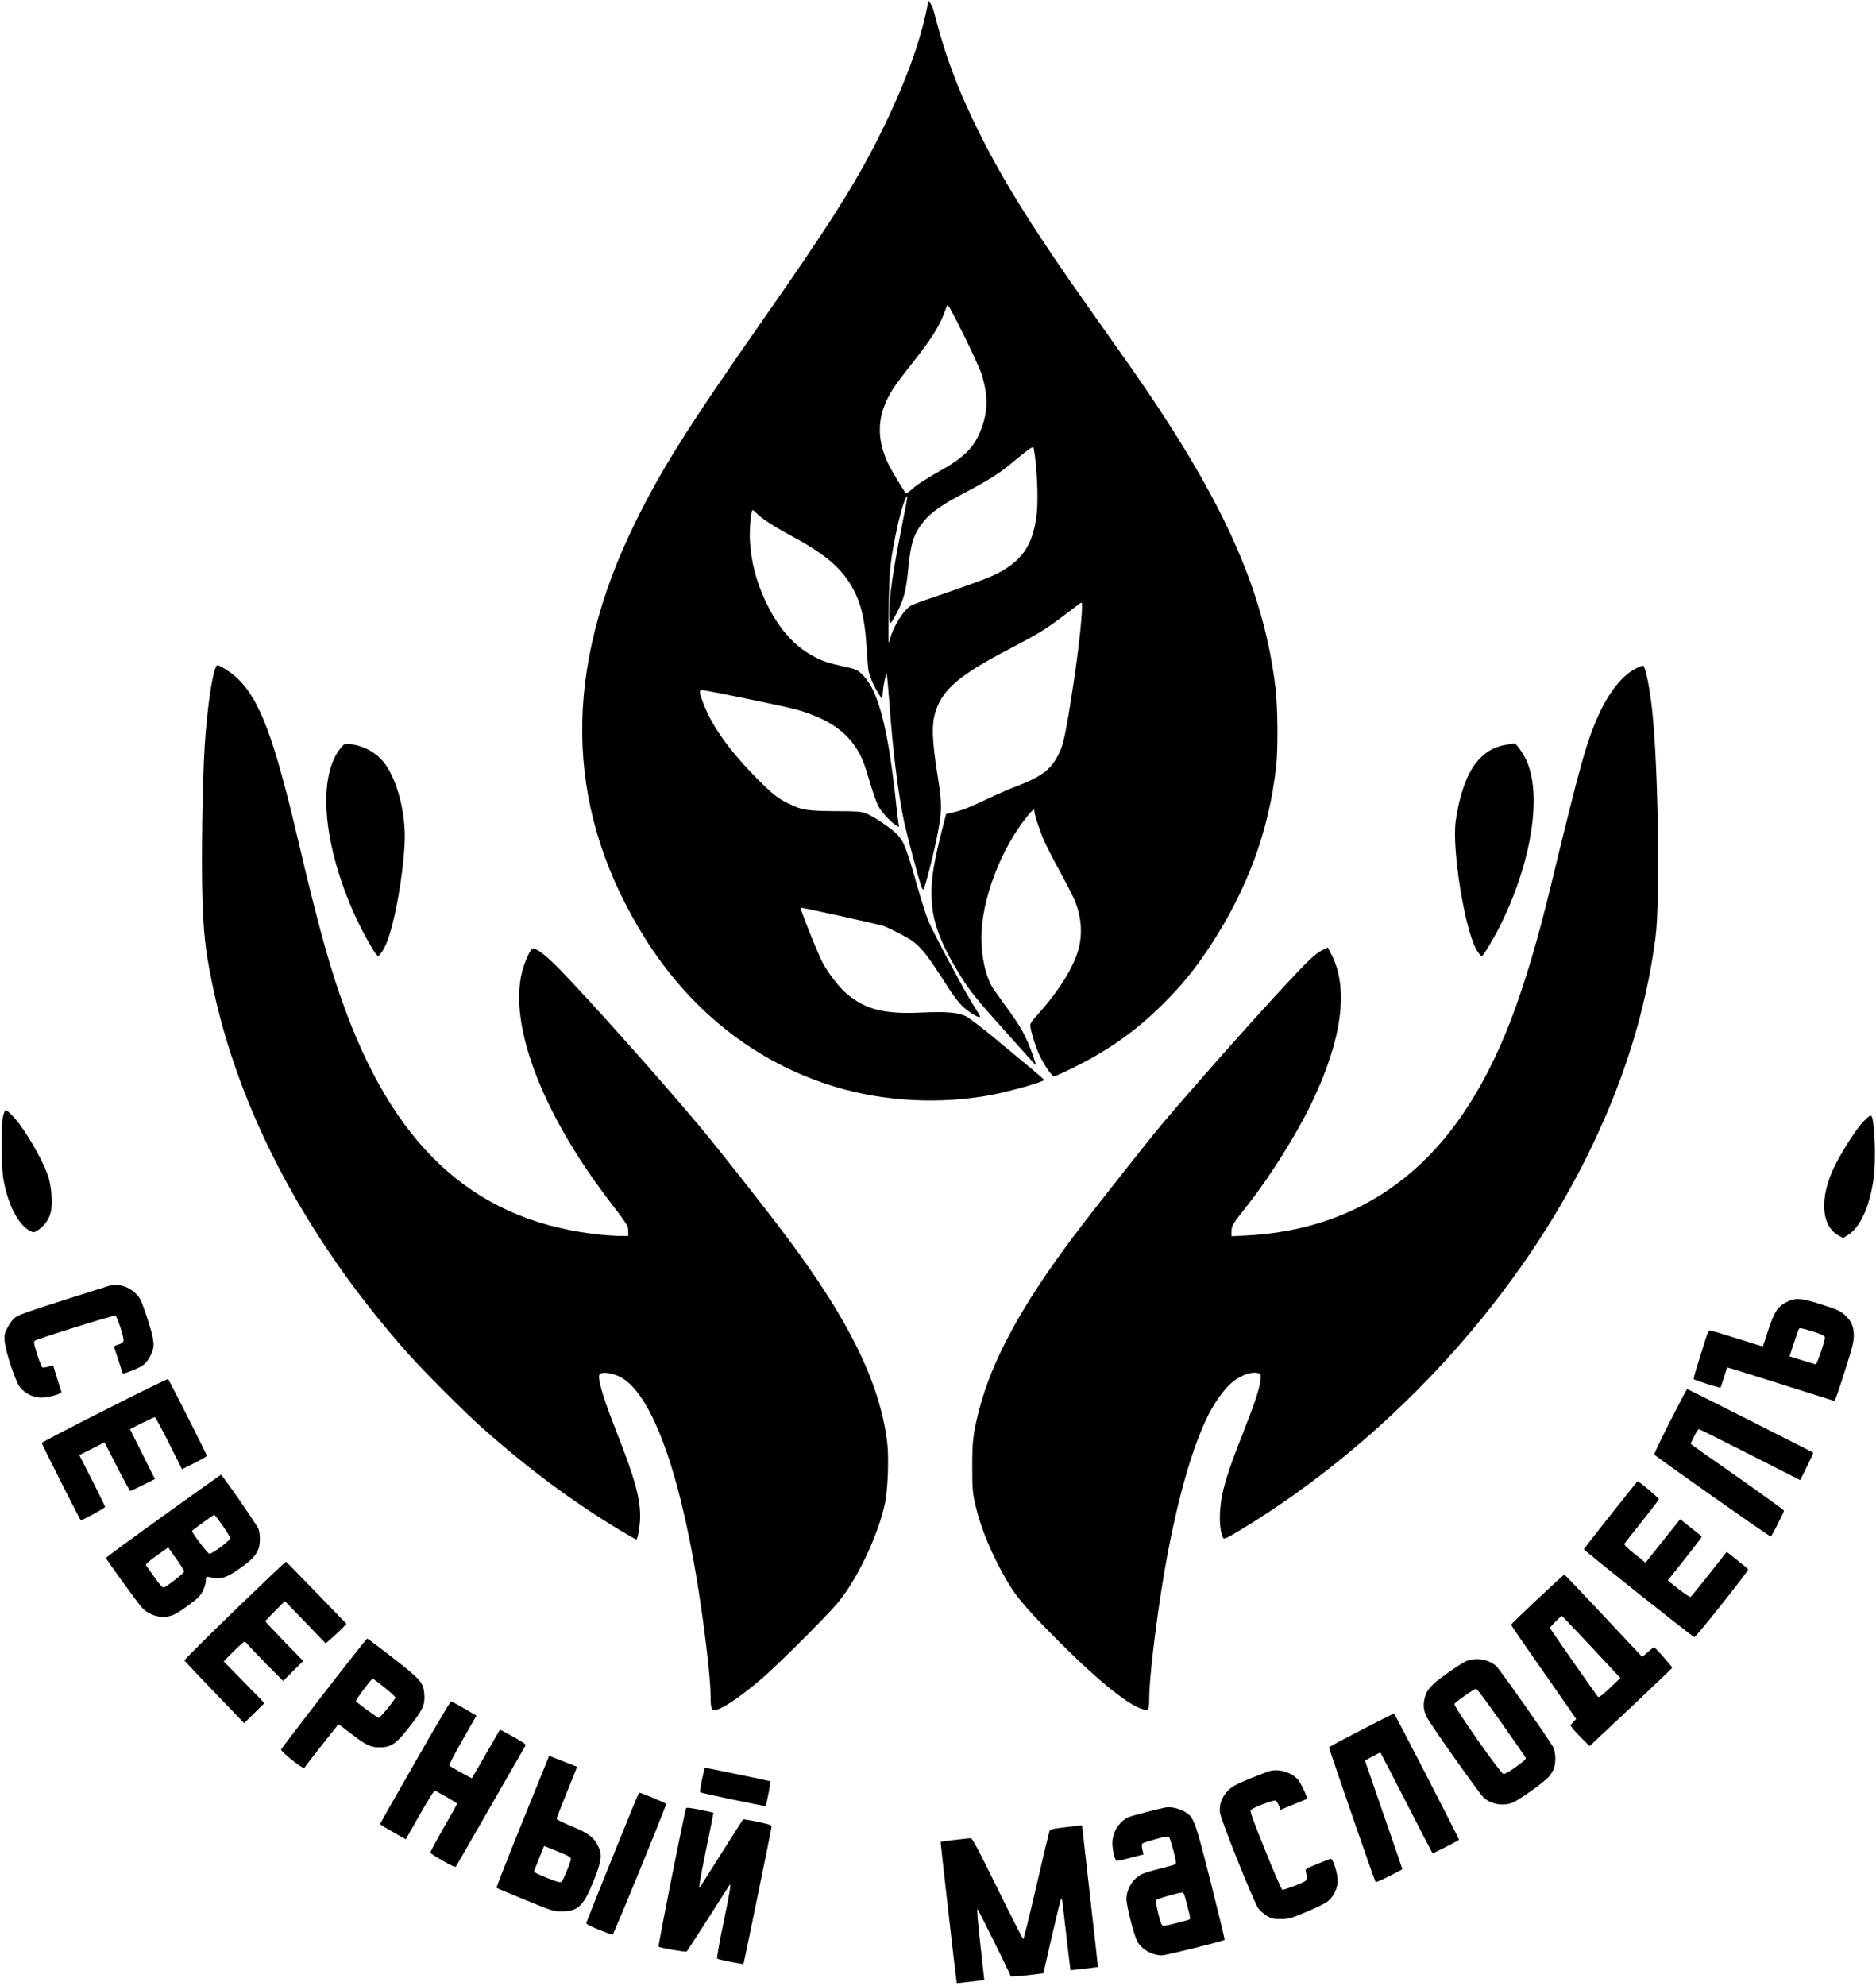
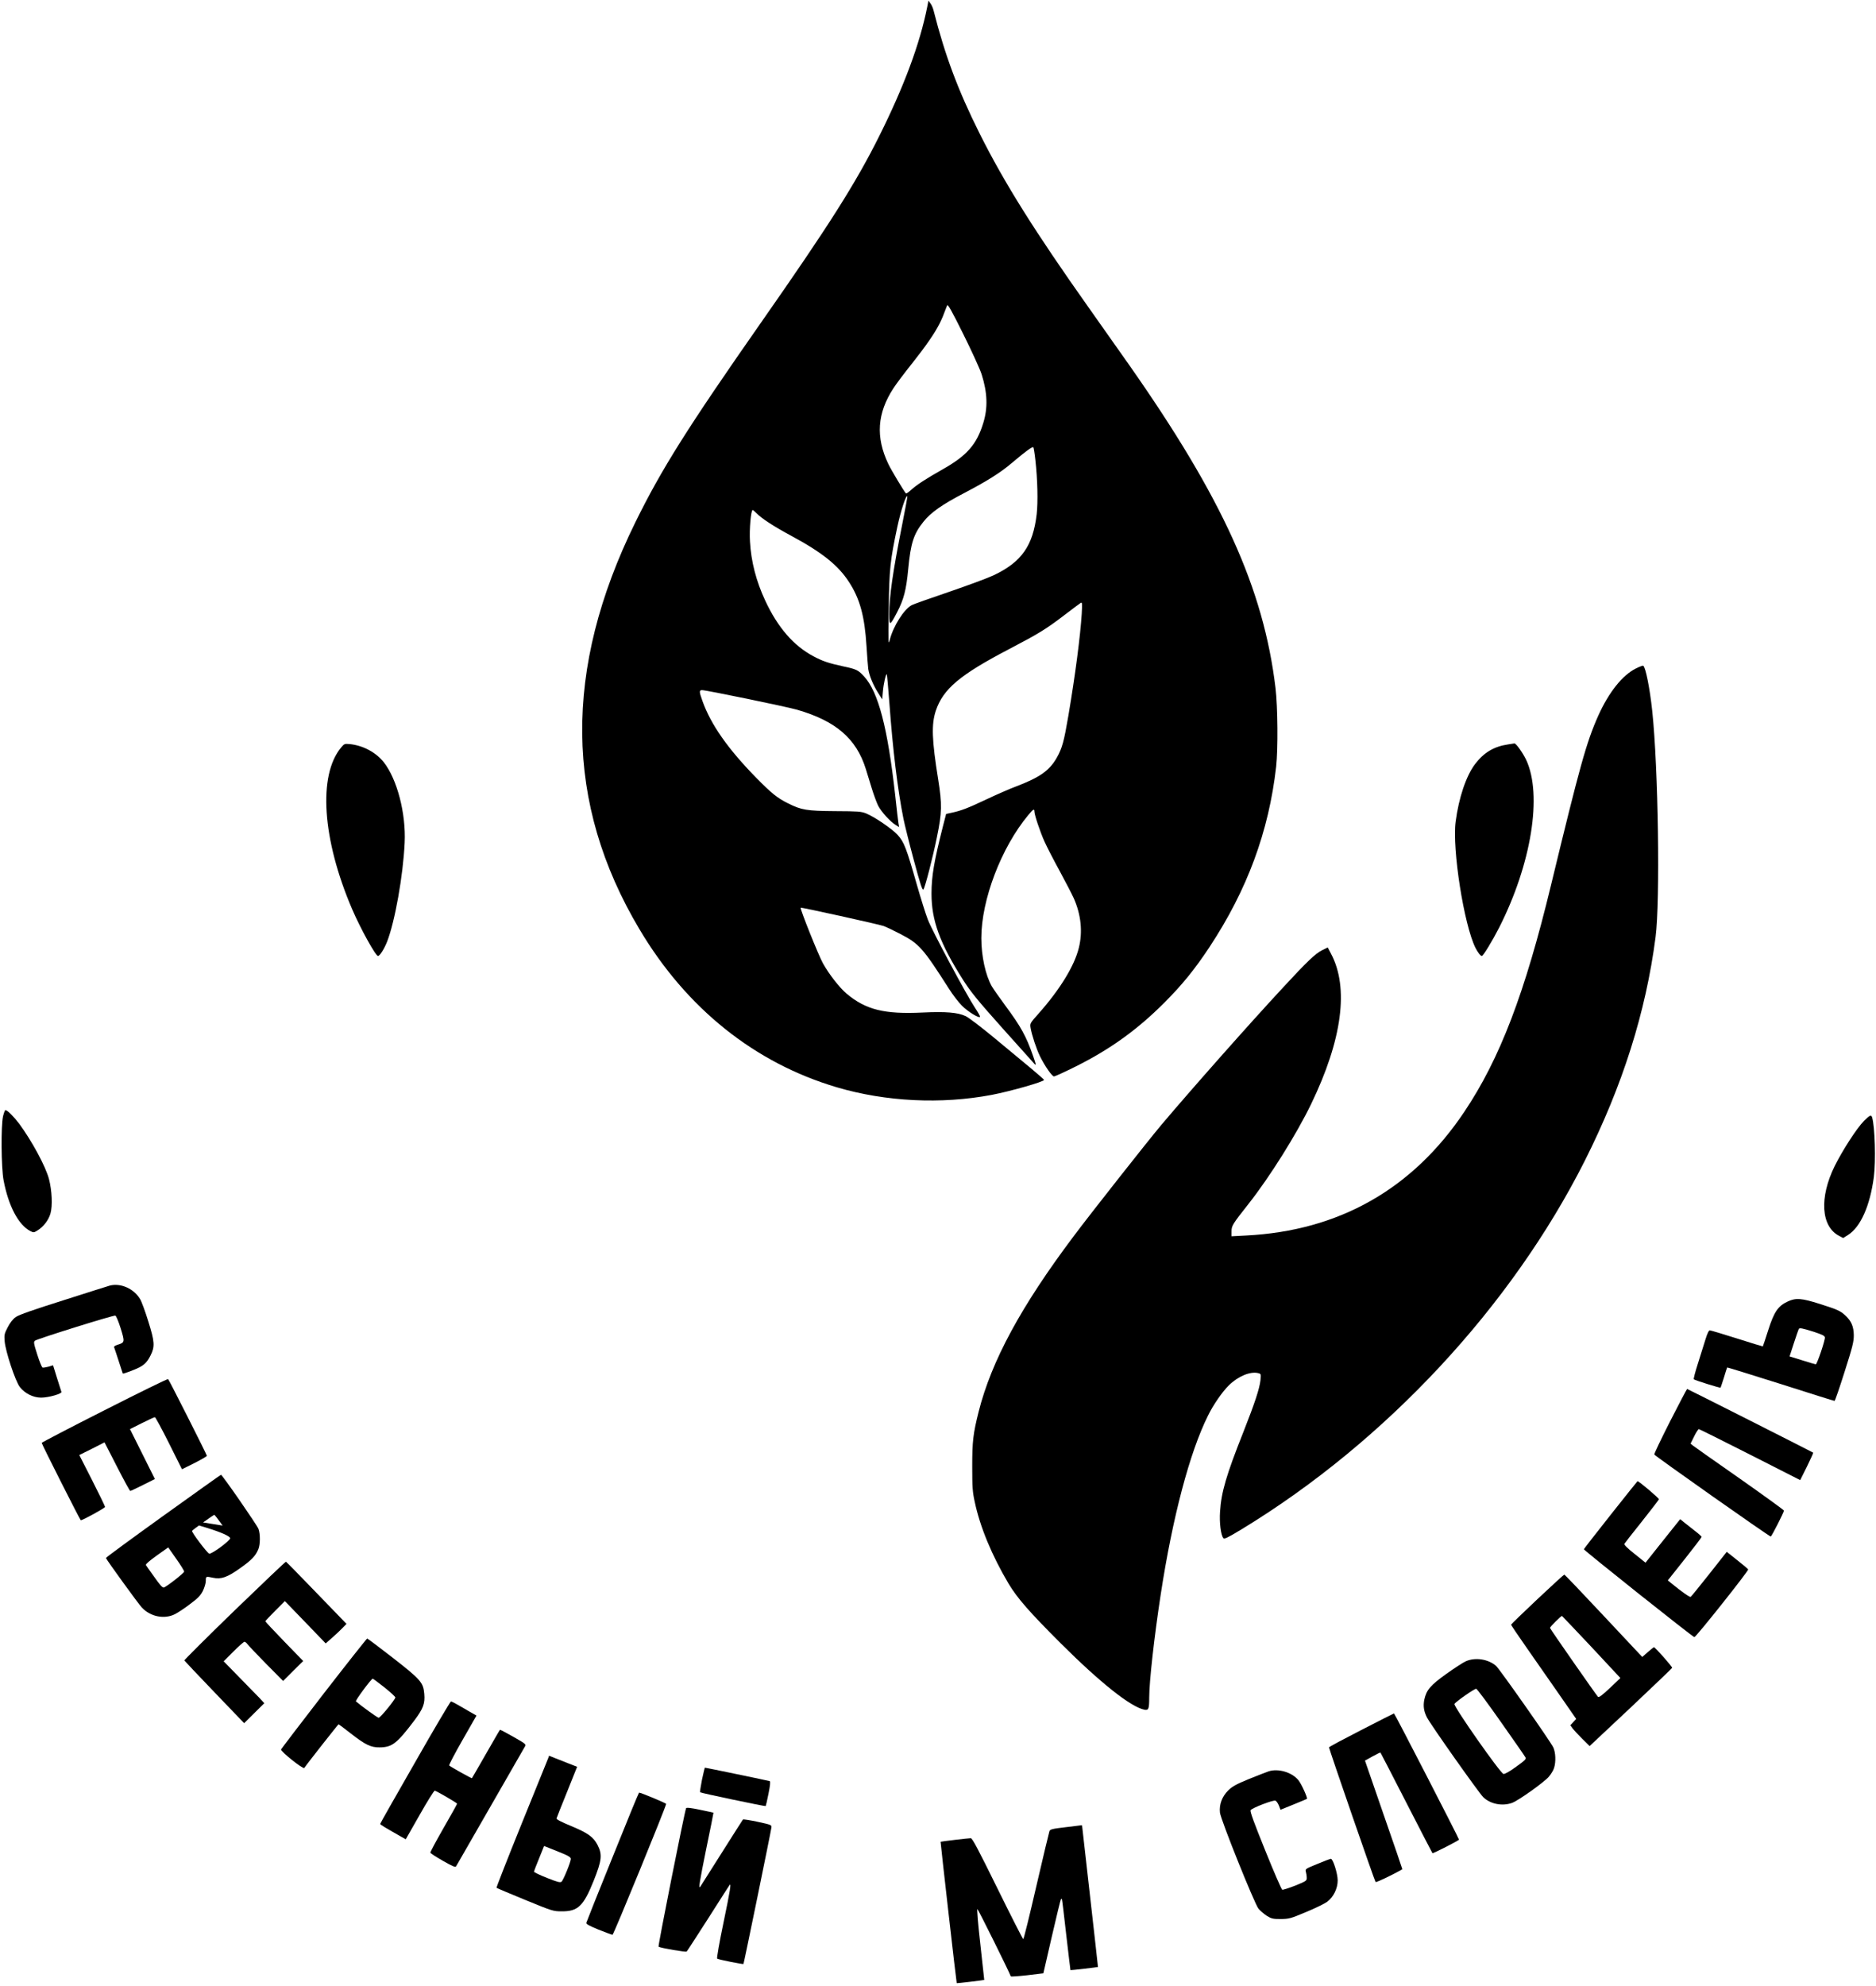
<svg xmlns="http://www.w3.org/2000/svg" width="620" height="656" viewBox="0 0 620 656" fill="none">
  <g clip-path="url(#clip0_928_601)">
    <path d="M306.421 2.366C303.986 14.552 298.76 28.565 290.634 44.837C282.902 60.356 274.025 74.37 251.831 106.089C227.238 141.249 218.611 154.94 209.948 172.574C186.108 221.03 186.573 265.366 211.344 306.941C226.88 333.069 249.432 351.097 276.566 359.125C292.746 363.892 311.074 364.788 327.72 361.634C333.948 360.451 345.117 357.261 345.045 356.688C345.045 356.545 343.077 354.824 340.714 352.853C338.316 350.882 332.874 346.366 328.65 342.853C324.319 339.269 320.131 336.079 319.128 335.614C316.515 334.395 312.542 334.072 304.953 334.431C292.281 335.04 286.195 333.535 279.824 328.23C277.425 326.187 274.025 321.851 271.984 318.195C270.516 315.578 264.324 300.095 264.61 299.809C264.789 299.629 290.455 305.292 292.066 305.866C292.925 306.188 295.431 307.371 297.615 308.518C303.772 311.708 305.06 313.177 313.58 326.51C314.833 328.517 316.802 331.062 317.911 332.173C319.916 334.18 323.675 336.474 323.889 335.829C323.961 335.649 323.209 334.323 322.243 332.89C319.486 328.768 307.996 307.335 306.635 303.715C305.919 301.887 304.309 296.726 303.02 292.246C299.583 280.168 298.76 278.053 296.684 275.795C294.787 273.716 289.095 269.846 286.231 268.663C284.585 268.018 283.582 267.946 275.993 267.91C266.579 267.839 264.861 267.552 260.422 265.33C256.878 263.573 254.945 261.996 249.969 256.943C240.59 247.373 234.97 239.381 232.178 231.603C231.033 228.414 231.033 227.948 232.035 227.948C233.431 227.948 259.67 233.36 263.357 234.399C276.172 238.091 282.974 243.897 286.124 253.932C286.625 255.509 287.52 258.484 288.164 260.563C288.809 262.642 289.739 265.115 290.205 266.082C291.207 268.089 294.321 271.494 296.04 272.498L297.149 273.179L296.934 271.96C296.827 271.315 296.326 267.158 295.861 262.713C293.355 240.313 290.276 228.521 285.551 223.396C283.654 221.317 282.974 220.995 278.678 220.099C273.774 219.023 271.948 218.414 268.834 216.765C262.283 213.289 257.021 207.232 252.904 198.379C249.898 191.964 248.215 185.405 247.857 178.846C247.607 174.832 248.179 168.452 248.752 168.452C248.895 168.452 249.468 168.954 250.041 169.527C251.652 171.212 255.661 173.828 261.317 176.875C271.662 182.43 276.96 186.659 280.575 192.214C284.191 197.77 285.766 203.54 286.374 213.432C286.589 216.765 286.84 220.17 286.947 220.959C287.305 223.181 288.486 226.084 290.097 228.665L291.565 230.994L291.78 228.485C291.995 225.869 292.782 222.428 293.068 222.715C293.176 222.822 293.534 227.052 293.928 232.141C295.037 247.373 296.612 260.527 298.581 270.419C298.975 272.39 300.514 278.555 302.018 284.146C304.237 292.354 304.846 294.217 305.204 293.751C305.74 292.999 308.282 283.214 309.642 276.512C311.325 268.376 311.361 265.652 310.072 257.516C307.96 244.399 307.781 239.238 309.284 234.722C311.719 227.518 317.267 222.858 333.626 214.328C343.22 209.31 345.654 207.841 351.704 203.218C354.46 201.103 356.93 199.275 357.216 199.096C357.646 198.845 357.682 199.418 357.503 202.716C357.037 210.063 355.391 222.787 353.1 236.334C351.632 244.9 351.059 247.051 349.269 250.241C346.871 254.506 343.613 256.8 335.667 259.81C333.626 260.563 329.223 262.498 325.894 264.075C319.737 266.978 317.661 267.767 314.475 268.448L312.685 268.842L311.647 272.856C308.712 284.433 307.852 289.379 307.852 295.149C307.852 304.002 310.573 311.493 318.234 323.571C320.775 327.549 322.923 330.237 331.228 339.52C336.74 345.685 341.537 351.025 341.895 351.419C342.504 352.029 342.432 351.634 341.466 348.91C339.139 342.208 337.421 339.126 332.194 332.065C330.297 329.485 328.328 326.689 327.791 325.793C325.715 322.137 324.319 315.829 324.319 309.844C324.319 297.192 330.906 279.953 339.783 269.272C341.43 267.265 341.859 267.014 341.859 267.982C341.859 269.129 343.721 274.684 345.189 277.946C345.976 279.702 348.267 284.146 350.272 287.802C352.24 291.458 354.317 295.436 354.854 296.655C357.288 302.102 357.861 307.837 356.536 313.105C355.068 319.055 350.307 326.797 343.327 334.682C340.392 337.979 340.356 338.015 340.607 339.52C341 341.85 342.54 346.545 343.721 348.91C345.296 352.1 347.694 355.541 348.339 355.541C348.625 355.541 351.954 354.036 355.677 352.172C366.989 346.509 375.938 340.058 384.816 331.169C390.686 325.291 394.803 320.238 399.671 312.89C412.2 293.931 419.324 274.648 421.758 253.215C422.402 247.373 422.295 233.503 421.543 227.231C417.605 194.401 404.003 164.402 372.967 120.246C369.924 115.909 364.053 107.594 359.937 101.788C341.931 76.377 331.908 60.392 323.746 44.084C316.623 29.855 312.291 18.243 308.568 3.584C308.354 2.688 307.888 1.577 307.495 1.111L306.85 0.215L306.421 2.366ZM324.426 123.651C326.359 129.78 326.503 134.726 324.963 139.708C322.816 146.768 319.558 150.496 311.611 154.976C305.919 158.201 302.984 160.101 300.98 161.929C300.228 162.61 299.512 163.076 299.404 162.968C298.832 162.395 294.429 155.083 293.57 153.22C289.346 144.367 289.883 136.482 295.288 128.203C296.219 126.769 298.975 123.113 301.409 120.067C305.991 114.296 308.891 110.103 310.501 106.913C311.325 105.265 311.719 104.333 313.007 100.892C313.222 100.319 314.403 102.397 318.377 110.39C321.169 116.017 323.889 121.966 324.426 123.651ZM342.182 151.965C342.898 158.237 343.077 165.8 342.611 169.85C341.394 180.244 337.635 185.62 328.436 189.992C326.467 190.924 319.773 193.397 313.58 195.512C307.387 197.626 301.874 199.562 301.373 199.848C298.796 201.139 295.252 206.766 294.071 211.282C293.57 213.289 293.534 212.68 293.713 201.246C293.892 187.842 294.178 185.225 296.577 173.936C297.686 168.775 299.404 163.47 299.87 163.9C299.941 163.972 299.19 168.129 298.187 173.147C295.037 189.025 293.892 196.945 293.892 203.002C293.892 206.837 294.107 206.766 296.469 202.25C298.689 198.021 299.512 194.831 300.156 187.985C300.98 179.383 301.946 176.373 305.168 172.359C307.602 169.276 311.325 166.66 318.842 162.753C326.109 158.954 330.691 156.087 334.342 152.969C339.175 148.883 341.322 147.342 341.537 147.772C341.645 148.023 341.967 149.886 342.182 151.965Z" fill="black" />
-     <path d="M71.201 220.672C69.876 224.112 68.409 234.865 67.657 246.226C66.905 258.125 66.511 284.253 66.905 296.403C67.299 308.661 67.836 313.535 69.984 324.18C78.468 366.257 100.841 408.728 134.561 446.756C139.931 452.849 153.569 466.468 159.476 471.701C174.761 485.249 189.008 495.822 205.081 505.535C207.909 507.219 210.271 508.545 210.343 508.509C210.844 507.972 211.56 503.563 211.56 500.947C211.56 494.639 209.806 488.331 203.613 472.561C199.854 463.027 197.957 457.042 197.957 454.784C197.957 453.995 198.172 453.709 198.852 453.529C200.105 453.207 202.396 453.637 204.365 454.497C214.567 459.013 223.981 483.349 230.317 521.842C232.68 536.143 234.828 554.171 234.828 559.798C234.828 563.704 235.078 564.851 236.009 564.851C238.193 564.851 243.992 561.016 251.617 554.565C256.449 550.479 272.379 534.637 276.531 529.799C283.046 522.236 290.17 507.327 292.461 496.574C293.427 491.987 293.821 481.557 293.212 476.432C290.814 456.863 280.719 436.183 260.029 408.585C252.655 398.729 237.369 379.339 230.783 371.49C217.968 356.222 195.022 330.524 185.178 320.381C180.202 315.291 177.088 312.926 175.942 313.356C175.226 313.643 173.329 317.872 172.541 320.99C168.103 338.337 179.021 367.261 200.857 395.969C207.586 404.786 207.622 404.858 207.622 406.65V408.227H205.152C203.792 408.227 201.036 408.048 198.995 407.868C158.545 403.854 131.912 380.844 114.622 334.932C109.324 320.847 105.53 307.227 98.621 277.945C90.603 243.753 85.985 231.424 78.611 224.184C76.785 222.392 72.704 219.704 71.809 219.704C71.666 219.704 71.416 220.134 71.201 220.672Z" fill="black" />
    <path d="M540.603 220.815C536.165 223.037 531.69 228.664 528.218 236.37C524.28 245.187 522.168 252.821 512.61 292.282C503.948 328.123 495.679 349.735 483.937 367.225C466.826 392.78 442.485 406.542 411.771 408.084L407.01 408.334V406.722C407.01 404.858 407.296 404.392 412.666 397.582C419.646 388.73 428.488 374.644 433.321 364.645C443.594 343.391 445.885 326.223 439.871 314.969L438.797 312.926L436.936 313.858C434.717 314.969 432.032 317.514 424.049 326.151C412.988 338.051 393.443 360.129 383.706 371.669C379.196 377.045 360.367 400.915 354.818 408.334C337.421 431.488 327.684 449.48 323.425 466.289C321.599 473.601 321.312 476.038 321.312 484.389C321.312 491.198 321.42 492.775 322.136 496.037C323.89 504.352 327.828 513.814 333.34 523.097C336.204 527.864 340.213 532.451 350.594 542.809C363.732 555.891 373.719 563.812 378.229 564.708C379.59 564.959 379.804 564.457 379.804 560.694C379.804 555.461 381.451 540.695 383.599 526.681C387.501 501.198 393.157 479.729 399.242 467.543C400.996 463.959 403.967 459.694 406.115 457.58C409.158 454.569 413.203 452.885 415.816 453.53C416.747 453.781 416.782 453.816 416.568 455.895C416.246 458.727 414.706 463.386 410.948 472.92C405.292 487.148 403.609 492.847 403.215 499.298C402.965 502.847 403.466 506.968 404.289 508.008C404.612 508.438 405.542 508.008 410.411 505.069C457.913 476.181 499.401 431.631 523.707 383.497C536.236 358.623 543.933 334.323 547.154 309.485C548.694 297.551 548.049 253.61 546.045 234.793C545.257 227.374 543.861 220.385 543.073 219.883C542.894 219.812 541.785 220.206 540.603 220.815Z" fill="black" />
    <path d="M112.725 246.907C105.064 256.118 106.496 277.228 116.34 300.202C119.097 306.654 124.144 315.757 124.931 315.757C125.504 315.757 126.972 313.428 127.903 311.098C130.516 304.432 133.236 289.199 133.737 278.34C134.203 268.662 131.232 257.301 126.793 251.71C124.18 248.448 119.92 246.19 115.517 245.76C113.906 245.617 113.763 245.653 112.725 246.907Z" fill="black" />
    <path d="M498.434 245.868C493.745 246.549 490.38 248.556 487.48 252.391C484.545 256.262 482.111 263.501 481.073 271.386C479.891 280.49 483.829 305.435 487.624 313.069C488.411 314.61 489.306 315.757 489.736 315.757C490.165 315.757 493.172 310.847 495.427 306.439C506.095 285.436 509.818 262.57 504.376 250.957C503.303 248.699 501.012 245.473 500.51 245.545C500.367 245.581 499.436 245.724 498.434 245.868Z" fill="black" />
    <path d="M1.003 368.694C0.287 371.92 0.394 385.647 1.182 389.84C2.793 398.335 6.086 404.571 10.024 406.614C11.062 407.151 11.205 407.151 12.35 406.435C14.391 405.18 16.038 403.03 16.682 400.808C17.398 398.299 17.183 393.245 16.181 389.41C15.071 385.217 10.596 376.974 6.408 371.239C4.618 368.873 2.435 366.651 1.79 366.651C1.611 366.651 1.289 367.583 1.003 368.694Z" fill="black" />
    <path d="M616.027 370.235C613.701 372.565 609.047 379.733 606.362 385.109C601.207 395.539 601.816 405.144 607.866 408.227L609.154 408.908L610.801 407.868C614.918 405.252 618.032 398.227 619.285 388.765C619.965 383.532 619.643 372.028 618.712 369.053C618.426 368.121 617.96 368.3 616.027 370.235Z" fill="black" />
    <path d="M36.333 424.606C35.939 424.714 29.102 426.864 21.155 429.409C11.024 432.599 6.228 434.283 5.225 435C4.259 435.681 3.364 436.828 2.576 438.333C1.467 440.448 1.359 440.878 1.538 442.993C1.789 446.29 5.046 456.146 6.55 458.117C8.196 460.232 10.953 461.63 13.602 461.63C16.036 461.63 20.546 460.34 20.296 459.73C20.224 459.479 19.544 457.437 18.828 455.107L17.539 450.949L16 451.415C15.177 451.63 14.282 451.774 14.067 451.702C13.816 451.594 13.029 449.659 12.313 447.401C11.132 443.709 11.06 443.208 11.561 442.813C12.456 442.168 37.586 434.319 38.123 434.534C38.409 434.642 39.196 436.541 39.877 438.728C41.273 443.244 41.237 443.423 38.946 444.14C38.194 444.355 37.621 444.713 37.693 444.928C37.8 445.143 38.445 447.186 39.196 449.444C39.912 451.702 40.557 453.602 40.593 453.673C40.772 453.817 44.53 452.419 45.998 451.666C47.752 450.77 48.718 449.767 49.757 447.688C51.224 444.785 51.117 443.136 49.041 436.541C48.038 433.28 46.821 429.947 46.32 429.122C44.315 425.682 39.984 423.71 36.333 424.606Z" fill="black" />
    <path d="M590.826 429.874C587.64 431.344 586.316 433.279 584.383 439.336C583.452 442.239 582.665 444.641 582.593 444.712C582.557 444.748 578.727 443.566 574.073 442.096C569.42 440.627 565.375 439.408 565.088 439.408C564.73 439.408 564.265 440.376 563.656 442.347C563.155 443.996 562.01 447.58 561.151 450.34C560.256 453.099 559.647 455.465 559.79 455.572C560.113 455.895 568.489 458.511 568.632 458.332C568.704 458.26 569.169 456.755 569.742 454.999C570.279 453.207 570.744 451.737 570.816 451.666C570.852 451.594 578.798 454.067 588.464 457.113C598.093 460.196 606.111 462.705 606.29 462.705C606.469 462.705 607.937 458.404 609.62 453.099C612.268 444.784 612.662 443.207 612.662 441.021C612.626 438.154 611.875 436.362 609.906 434.534C608.295 432.993 607.364 432.562 601.386 430.663C595.372 428.763 593.511 428.62 590.826 429.874ZM599.417 439.874C602.245 440.806 603.033 441.2 603.105 441.738C603.212 442.67 600.491 450.698 600.098 450.626C599.919 450.626 597.914 450.017 595.623 449.3L591.435 448.01L592.867 443.601C593.654 441.2 594.37 439.121 594.477 438.942C594.728 438.512 595.659 438.691 599.417 439.874Z" fill="black" />
    <path d="M34.543 465.787C23.124 471.558 13.781 476.432 13.781 476.575C13.781 476.97 26.489 502.13 26.704 502.13C27.348 502.13 34.722 498.08 34.722 497.721C34.722 497.506 32.789 493.528 30.462 488.94L26.203 480.59L30.391 478.511L34.543 476.396L38.66 484.425C40.915 488.833 42.884 492.453 43.063 492.453C43.206 492.453 45.103 491.557 47.251 490.482L51.189 488.51L47.072 480.267L42.956 472.024L46.893 470.052C49.041 468.977 50.974 468.081 51.189 468.081C51.368 468.081 53.48 471.952 55.842 476.683L60.138 485.285L64.255 483.242C66.51 482.095 68.371 481.02 68.371 480.84C68.371 480.482 55.914 455.824 55.556 455.501C55.413 455.358 45.962 459.981 34.543 465.787Z" fill="black" />
    <path d="M551.99 469.371C549.019 475.213 546.657 480.159 546.728 480.41C546.907 480.876 584.709 507.506 585.21 507.506C585.496 507.506 589.577 499.478 589.577 498.94C589.577 498.761 582.99 493.994 574.936 488.331C566.882 482.704 559.937 477.83 559.508 477.471L558.72 476.826L559.901 474.425C560.546 473.099 561.262 472.023 561.441 472.023C561.62 472.023 569.244 475.823 578.372 480.446L594.946 488.869L597.166 484.424C598.383 481.951 599.314 479.873 599.242 479.801C598.956 479.586 557.754 458.762 557.575 458.762C557.503 458.762 554.961 463.529 551.99 469.371Z" fill="black" />
-     <path d="M53.877 500.732C43.46 508.222 34.941 514.459 35.012 514.602C35.298 515.355 45.751 529.763 46.861 530.946C49.725 533.992 54.307 534.924 57.85 533.132C58.817 532.63 61.072 531.161 62.826 529.799C65.439 527.863 66.227 527.039 67.05 525.462C67.587 524.351 68.017 522.917 68.017 522.129C68.017 520.623 68.017 520.623 70.415 521.125C73.1 521.699 75.14 520.982 79.4 517.935C83.23 515.211 84.448 513.921 85.378 511.699C86.023 510.122 86.058 506.717 85.414 504.961C84.984 503.778 73.458 487.112 73.028 487.112C72.921 487.112 64.33 493.241 53.877 500.732ZM73.565 503.886C74.961 505.857 76.071 507.721 76.071 508.079C76.071 508.868 69.986 513.348 69.162 513.169C68.554 513.061 63.292 506.108 63.471 505.642C63.542 505.355 70.558 500.337 70.845 500.337C70.952 500.337 72.205 501.95 73.565 503.886ZM60.857 519.082C60.857 519.584 54.7 524.351 54.092 524.351C53.591 524.315 52.946 523.634 50.798 520.588C49.51 518.796 48.364 517.183 48.221 516.932C48.042 516.681 49.367 515.534 51.765 513.814L55.595 511.09L58.209 514.817C59.676 516.86 60.857 518.796 60.857 519.082Z" fill="black" />
+     <path d="M53.877 500.732C43.46 508.222 34.941 514.459 35.012 514.602C35.298 515.355 45.751 529.763 46.861 530.946C49.725 533.992 54.307 534.924 57.85 533.132C58.817 532.63 61.072 531.161 62.826 529.799C65.439 527.863 66.227 527.039 67.05 525.462C67.587 524.351 68.017 522.917 68.017 522.129C68.017 520.623 68.017 520.623 70.415 521.125C73.1 521.699 75.14 520.982 79.4 517.935C83.23 515.211 84.448 513.921 85.378 511.699C86.023 510.122 86.058 506.717 85.414 504.961C84.984 503.778 73.458 487.112 73.028 487.112C72.921 487.112 64.33 493.241 53.877 500.732ZC74.961 505.857 76.071 507.721 76.071 508.079C76.071 508.868 69.986 513.348 69.162 513.169C68.554 513.061 63.292 506.108 63.471 505.642C63.542 505.355 70.558 500.337 70.845 500.337C70.952 500.337 72.205 501.95 73.565 503.886ZM60.857 519.082C60.857 519.584 54.7 524.351 54.092 524.351C53.591 524.315 52.946 523.634 50.798 520.588C49.51 518.796 48.364 517.183 48.221 516.932C48.042 516.681 49.367 515.534 51.765 513.814L55.595 511.09L58.209 514.817C59.676 516.86 60.857 518.796 60.857 519.082Z" fill="black" />
    <path d="M532.299 500.337C527.466 506.43 523.493 511.556 523.457 511.699C523.386 512.022 559.326 540.623 559.97 540.73C560.435 540.838 577.904 518.867 577.761 518.365C577.689 518.222 576.078 516.824 574.145 515.319L570.673 512.559L564.91 519.871C561.724 523.885 558.968 527.29 558.753 527.433C558.431 527.612 555.889 525.82 552.238 522.846L551.2 521.985L556.784 514.961C559.862 511.09 562.368 507.792 562.368 507.613C562.332 507.47 561.581 506.753 560.65 506.036C559.719 505.319 558.144 504.065 557.106 503.241L555.28 501.771L549.553 508.939L543.825 516.143L540.21 513.24C537.812 511.341 536.666 510.194 536.845 509.907C536.988 509.656 539.566 506.359 542.608 502.56C545.615 498.76 548.157 495.463 548.264 495.212C548.372 494.89 541.642 489.191 541.177 489.227C541.105 489.263 537.132 494.245 532.299 500.337Z" fill="black" />
    <path d="M77.536 531.914C68.336 540.838 60.89 548.257 60.926 548.436C60.998 548.58 65.472 553.311 70.877 558.938L80.686 569.152L84.015 565.855L87.344 562.558L85.662 560.73C84.731 559.762 81.688 556.644 78.932 553.848L73.92 548.723L77.142 545.497C78.896 543.741 80.543 542.272 80.793 542.272C81.008 542.272 81.438 542.594 81.76 543.024C82.046 543.419 84.802 546.358 87.917 549.512L93.573 555.21L96.866 551.913L100.195 548.616L93.93 542.164C90.494 538.616 87.702 535.641 87.702 535.498C87.702 535.354 89.17 533.813 90.924 532.057L94.145 528.831L100.911 535.82L107.641 542.809L109.753 540.946C110.898 539.942 112.473 538.473 113.189 537.72L114.514 536.358L104.634 526.143C99.228 520.516 94.647 515.893 94.503 515.821C94.36 515.785 86.735 523.025 77.536 531.914Z" fill="black" />
    <path d="M508.066 528.222C503.34 532.702 499.403 536.465 499.403 536.608C499.367 536.752 501.837 540.372 504.844 544.673C507.851 548.974 512.683 555.927 515.619 560.12L520.917 567.754L519.95 568.794L518.984 569.833L519.699 570.836C520.093 571.374 521.525 572.915 522.885 574.277L525.355 576.714L538.958 563.955C546.404 556.93 552.561 551.052 552.633 550.873C552.74 550.551 547.012 544.063 546.619 544.063C546.511 544.063 545.616 544.78 544.578 545.676L542.753 547.289L529.973 533.67C522.957 526.179 517.122 520.05 516.979 520.086C516.836 520.086 512.827 523.742 508.066 528.222ZM526 544.028L535.522 554.242L532.049 557.54C529.365 560.048 528.434 560.729 528.112 560.443C527.503 559.797 512.254 537.97 512.254 537.684C512.254 537.325 515.977 533.634 516.227 533.741C516.335 533.813 520.738 538.436 526 544.028Z" fill="black" />
    <path d="M107.068 559.26C99.372 569.224 93 577.575 92.893 577.825C92.642 578.435 100.195 584.456 100.553 583.954C101.269 582.843 111.758 569.51 111.901 569.51C111.972 569.51 113.834 570.908 115.982 572.593C120.778 576.32 122.568 577.18 125.468 577.144C129.585 577.109 131.16 575.89 136.887 568.328C139.894 564.313 140.503 562.665 140.216 559.439C139.894 555.712 139.035 554.744 129.799 547.54C125.325 544.063 121.494 541.196 121.351 541.196C121.208 541.196 114.765 549.332 107.068 559.26ZM127.043 557.324C129.012 558.901 130.658 560.407 130.658 560.658C130.623 561.339 125.718 567.36 125.146 567.36C124.752 567.36 119.311 563.417 117.628 561.948C117.342 561.697 122.712 554.457 123.177 554.457C123.32 554.457 125.038 555.747 127.043 557.324Z" fill="black" />
    <path d="M484.403 548.723C483.58 549.081 480.716 550.945 478.031 552.845C472.733 556.644 471.445 558.149 470.729 561.339C470.299 563.453 470.55 565.174 471.552 567.181C472.662 569.439 488.663 592.054 490.166 593.56C492.493 595.853 496.431 596.642 499.688 595.495C501.729 594.778 510.141 588.793 511.823 586.893C512.575 586.033 513.398 584.707 513.613 583.919C514.257 581.84 514.114 578.865 513.363 577.18C512.468 575.245 495.643 551.303 494.426 550.228C491.849 547.97 487.517 547.325 484.403 548.723ZM496.18 568.973C500.476 575.066 504.091 580.263 504.163 580.478C504.378 581.087 504.091 581.374 500.691 583.811C498.865 585.137 497.29 585.997 496.896 585.926C495.894 585.782 480.286 563.525 480.68 562.808C481.145 562.02 487.303 557.719 487.875 557.791C488.162 557.826 491.885 562.844 496.18 568.973Z" fill="black" />
    <path d="M137.175 582.091C130.839 593.13 125.648 602.269 125.648 602.413C125.648 602.663 127.08 603.524 132.128 606.391L134.096 607.502L138.714 599.402C141.22 594.958 143.475 591.374 143.69 591.445C144.478 591.66 151.064 595.495 151.064 595.746C151.064 595.89 149.06 599.509 146.59 603.775C144.12 608.075 142.151 611.767 142.222 611.946C142.33 612.161 144.191 613.38 146.411 614.634C149.596 616.462 150.491 616.821 150.742 616.426C150.921 616.14 156.004 607.287 162.054 596.75C168.103 586.213 173.258 577.252 173.509 576.822C173.938 576.141 173.723 575.962 169.678 573.668C167.28 572.306 165.311 571.267 165.24 571.339C165.132 571.41 163.056 575.03 160.586 579.331C158.116 583.632 156.04 587.252 155.968 587.324C155.825 587.431 149.131 583.704 148.451 583.13C148.308 582.987 150.277 579.224 152.818 574.779L157.472 566.643L154.894 565.174C153.463 564.35 151.673 563.274 150.849 562.844C150.062 562.378 149.239 561.984 149.024 561.984C148.845 561.984 143.475 571.016 137.175 582.091Z" fill="black" />
    <path d="M449.894 571.41C444.023 574.421 439.227 576.965 439.227 577.145C439.227 577.646 454.297 621.3 454.619 621.623C454.834 621.838 460.669 619.043 463.461 617.394C463.497 617.358 460.74 609.294 457.304 599.438L451.111 581.517L453.617 580.119C454.977 579.367 456.158 578.793 456.23 578.865C456.302 578.937 460.168 586.427 464.821 595.495C469.475 604.563 473.341 612.018 473.412 612.089C473.591 612.269 482.183 607.896 482.183 607.609C482.183 607.215 460.919 565.926 460.705 565.926C460.597 565.962 455.729 568.399 449.894 571.41Z" fill="black" />
    <path d="M181.171 580.729C180.992 581.159 177.054 590.943 172.365 602.448C167.711 613.953 163.989 623.451 164.096 623.523C164.203 623.63 168.427 625.422 173.511 627.501C182.531 631.193 182.818 631.3 185.61 631.3C191.015 631.336 192.841 629.58 196.206 621.193C198.89 614.491 199.105 612.555 197.494 609.402C196.098 606.713 194.344 605.459 188.76 603.129C185.574 601.803 183.856 600.943 183.927 600.621C183.999 600.37 185.538 596.427 187.4 591.875L190.729 583.56L187.972 582.485C186.469 581.912 184.393 581.087 183.355 580.657L181.457 579.905L181.171 580.729ZM186.075 612.233C187.972 613.021 188.653 613.487 188.653 613.989C188.653 614.957 186.183 621.014 185.574 621.516C185.145 621.874 184.214 621.623 180.777 620.261C178.415 619.329 176.482 618.398 176.482 618.218C176.482 618.039 177.233 616.032 178.164 613.81L179.811 609.724L181.636 610.441C182.639 610.835 184.643 611.624 186.075 612.233Z" fill="black" />
    <path d="M231.998 587.825C231.569 590.011 231.282 591.875 231.39 591.982C231.64 592.233 252.868 596.678 253.047 596.534C253.118 596.463 253.548 594.635 253.978 592.448C254.55 589.617 254.658 588.398 254.371 588.291C253.978 588.147 233.251 583.847 232.965 583.847C232.893 583.847 232.464 585.639 231.998 587.825Z" fill="black" />
    <path d="M419.255 585.065C418.432 585.352 415.46 586.499 412.633 587.646C408.444 589.366 407.263 590.047 405.903 591.373C403.862 593.416 402.896 595.997 403.182 598.685C403.433 601.015 414.53 628.648 415.926 630.44C416.499 631.121 417.716 632.16 418.646 632.77C420.221 633.737 420.687 633.845 423.264 633.845C426.021 633.809 426.486 633.701 431.676 631.515C434.719 630.261 437.869 628.719 438.657 628.11C440.733 626.533 442.093 623.738 442.093 621.085C442.093 618.863 440.554 613.953 439.838 613.953C439.623 613.953 437.619 614.706 435.399 615.638C431.426 617.25 431.318 617.322 431.569 618.218C431.712 618.72 431.855 619.616 431.855 620.189C431.891 621.193 431.748 621.3 428.061 622.806C425.949 623.63 424.016 624.239 423.765 624.168C423.515 624.06 420.973 618.218 418.145 611.193C414.422 601.982 413.062 598.291 413.313 597.896C413.778 597.144 420.794 594.456 421.51 594.742C421.832 594.85 422.333 595.567 422.656 596.355L423.193 597.753L427.524 595.997C429.887 595.029 431.891 594.205 431.927 594.133C432.213 593.846 430.066 589.115 429.099 587.968C426.951 585.352 422.441 584.026 419.255 585.065Z" fill="black" />
    <path d="M202.467 613.344C197.742 624.992 193.84 634.813 193.769 635.1C193.661 635.494 194.771 636.103 197.85 637.357C200.176 638.289 202.253 639.042 202.432 639.042C202.79 639.042 220.151 596.642 220.151 595.818C220.151 595.567 211.739 592.055 211.202 592.091C211.094 592.091 207.157 601.66 202.467 613.344Z" fill="black" />
    <path d="M226.738 597.251C226.094 599.115 217.395 642.841 217.646 642.984C218.433 643.45 226.667 644.848 226.953 644.561C227.132 644.382 230.354 639.4 234.148 633.486C237.907 627.573 241.057 622.662 241.129 622.591C241.701 621.946 241.343 624.275 239.16 634.777C237.728 641.586 236.833 646.819 237.012 646.927C237.477 647.249 245.567 648.862 245.711 648.683C245.854 648.504 254.839 604.742 254.946 603.595C255.054 602.771 254.875 602.699 250.4 601.731C247.858 601.194 245.639 600.835 245.532 600.979C245.424 601.122 242.203 606.14 238.408 612.161C234.614 618.182 231.463 623.164 231.392 623.236C230.819 623.917 231.213 621.444 233.361 610.871C234.757 604.204 235.831 598.721 235.795 598.721C235.759 598.685 233.754 598.255 231.32 597.753C228.242 597.108 226.846 596.965 226.738 597.251Z" fill="black" />
-     <path d="M385.173 597.001C383.276 597.323 374.255 599.689 373.181 600.119C369.924 601.481 367.633 605.065 367.633 608.792C367.633 611.158 368.528 614.67 369.1 614.67C369.423 614.67 372.752 613.882 376.618 612.842L377.906 612.52L377.549 610.907C377.298 609.76 377.298 609.151 377.549 608.9C377.763 608.685 379.768 608.039 381.987 607.43C385.531 606.463 386.068 606.427 386.426 606.893C386.641 607.179 387.285 609.258 387.858 611.444C388.681 614.706 388.789 615.494 388.395 615.745C388.109 615.924 385.889 616.57 383.419 617.179C380.949 617.788 378.229 618.613 377.405 619.007C374.434 620.44 372.322 623.845 372.286 627.214C372.286 629.472 374.649 638.791 375.794 641.085C377.226 643.844 380.699 645.852 384.064 645.852C385.281 645.852 404.325 641.121 404.718 640.726C404.826 640.619 402.785 632.196 400.208 621.982C395.304 602.628 394.659 600.692 392.512 599.043C390.471 597.502 387.357 596.642 385.173 597.001ZM391.617 626.569C391.831 627.429 392.368 629.365 392.762 630.906C393.299 632.877 393.406 633.809 393.156 633.952C392.941 634.096 390.865 634.669 388.574 635.243C384.744 636.21 384.35 636.246 383.956 635.744C383.706 635.422 383.133 633.522 382.667 631.551C381.987 628.684 381.916 627.824 382.274 627.465C382.667 627.071 389.29 625.171 390.614 625.1C391.044 625.064 391.366 625.53 391.617 626.569Z" fill="black" />
    <path d="M352.094 603.523C347.763 604.025 347.083 604.204 346.832 604.814C346.689 605.208 344.72 613.38 342.501 622.985C340.281 632.626 338.348 640.475 338.169 640.475C338.026 640.475 334.196 632.985 329.685 623.809C323.349 610.943 321.345 607.143 320.843 607.143C320.02 607.143 310.964 608.219 310.856 608.326C310.785 608.434 316.083 654.955 316.19 655.027C316.262 655.098 325.175 654.059 325.282 653.952C325.282 653.952 324.71 648.647 323.994 642.16C323.206 635.243 322.812 630.476 323.027 630.547C323.278 630.619 333.551 651.299 334.052 652.769C334.124 652.912 336.558 652.733 339.494 652.41L344.827 651.765L347.619 639.615C349.159 632.913 350.519 627.393 350.626 627.286C350.734 627.178 350.877 627.178 350.949 627.25C351.02 627.322 351.665 632.626 352.38 639.042C353.132 645.421 353.741 650.69 353.777 650.726C353.884 650.798 362.762 649.758 362.869 649.686C362.869 649.651 361.723 639.113 360.256 626.318C358.824 613.487 357.607 602.986 357.607 602.914C357.607 602.878 357.499 602.878 357.356 602.878C357.177 602.914 354.815 603.201 352.094 603.523Z" fill="black" />
  </g>
  <defs>
    <clipPath id="clip0_928_601">
      <rect width="620" height="655.17" fill="white" />
    </clipPath>
  </defs>
</svg>